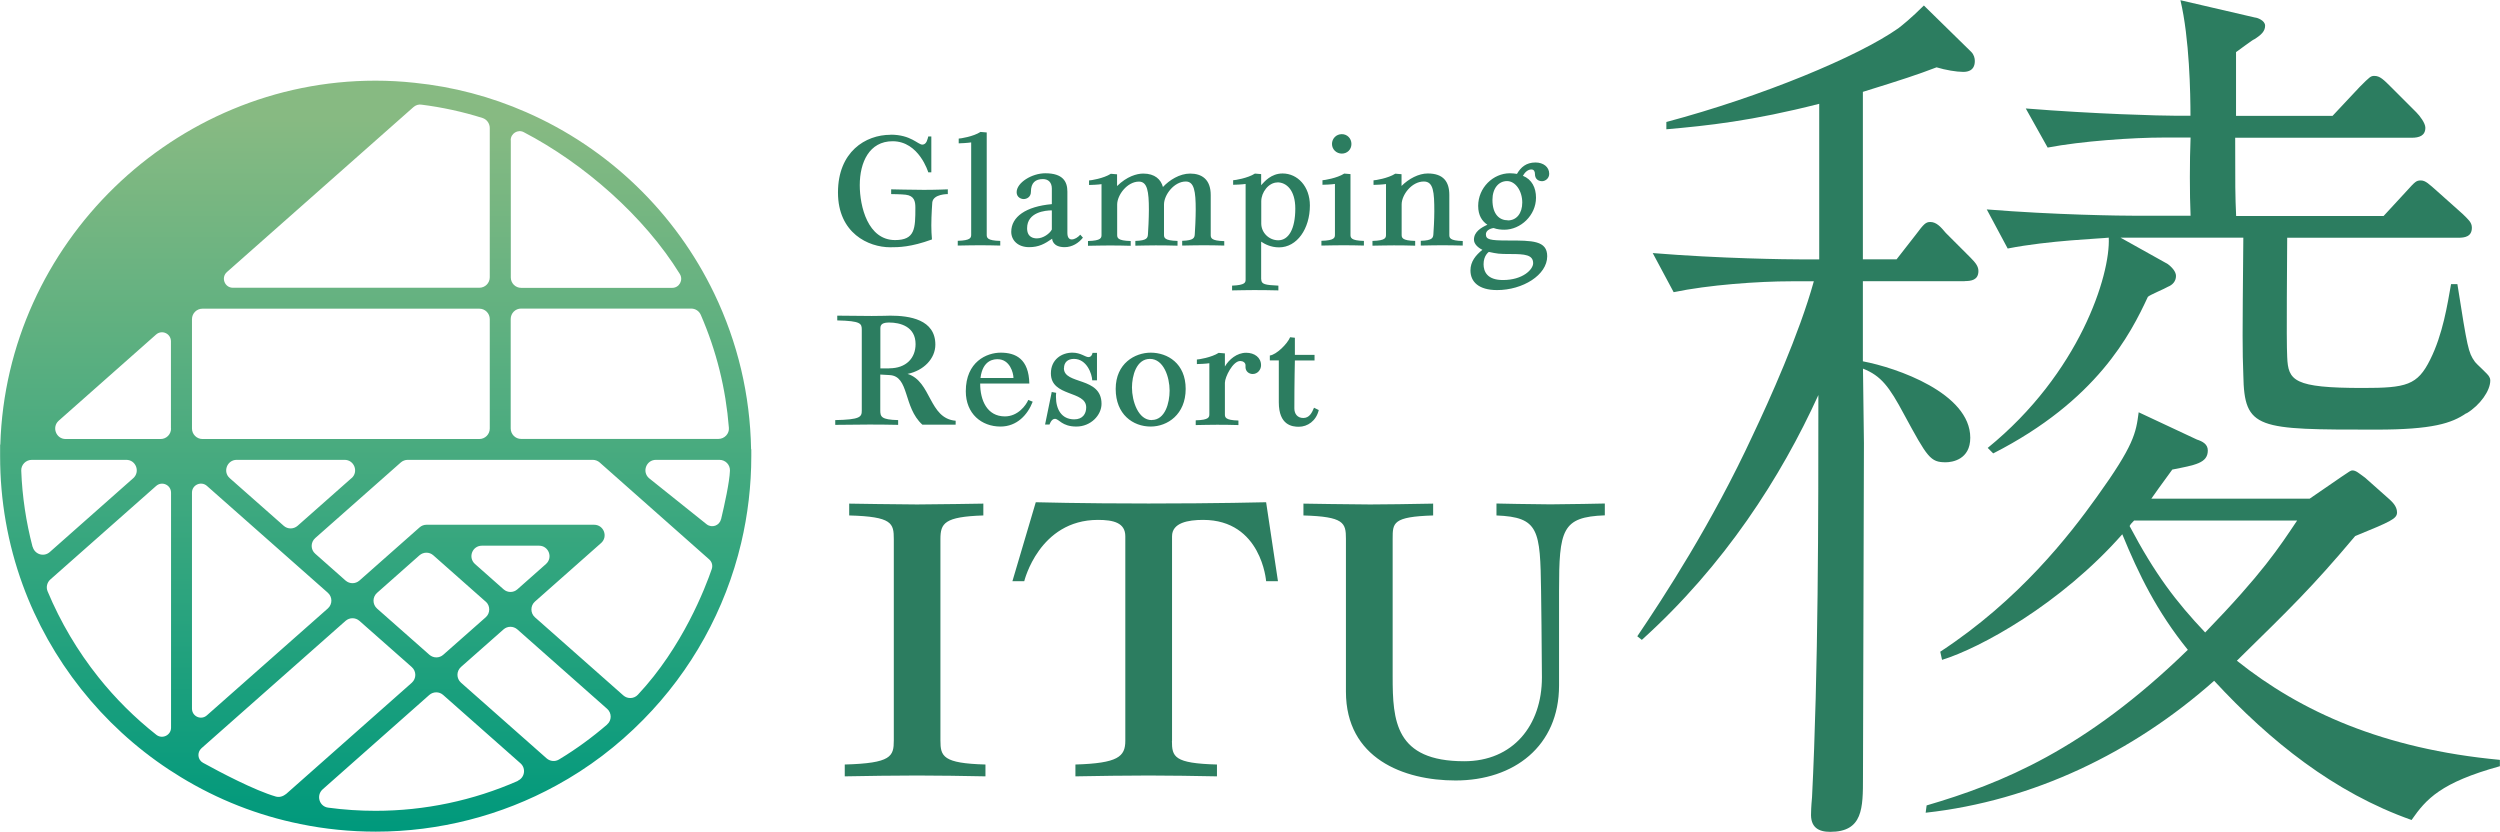
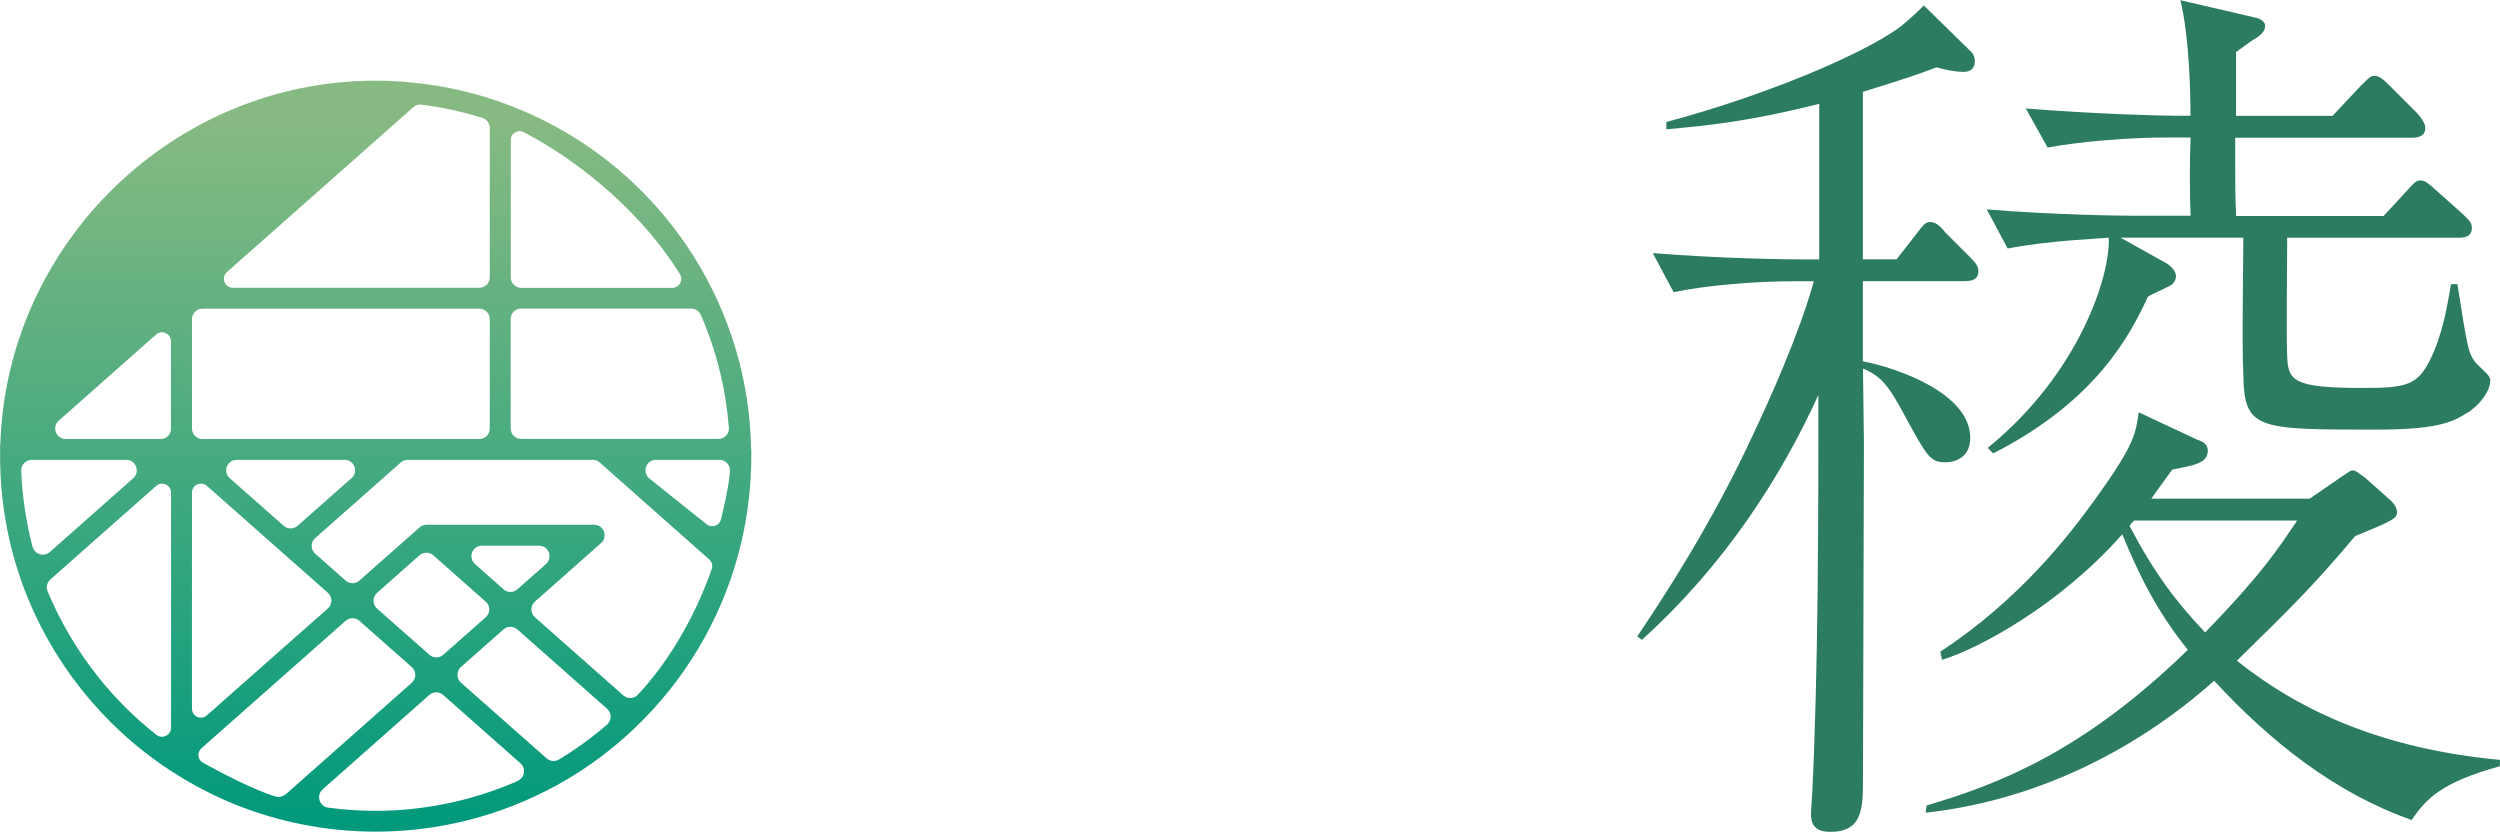
<svg xmlns="http://www.w3.org/2000/svg" id="_レイヤー_2" data-name="レイヤー 2" viewBox="0 0 236.49 78.69">
  <defs>
    <style>
      .cls-1 {
        fill: url(#_名称未設定グラデーション_17);
      }

      .cls-1, .cls-2 {
        stroke-width: 0px;
      }

      .cls-2 {
        fill: #2c7d60;
      }
    </style>
    <linearGradient id="_名称未設定グラデーション_17" data-name="名称未設定グラデーション 17" x1="35.53" y1="78.36" x2="35.53" y2="11.28" gradientUnits="userSpaceOnUse">
      <stop offset="0" stop-color="#00997c" />
      <stop offset="1" stop-color="#87ba82" />
    </linearGradient>
  </defs>
  <g id="_レイヤー_1-2" data-name="レイヤー 1">
    <g>
      <path class="cls-1" d="M71.05,42.5c-.09-5.14-1.26-10.09-3.48-14.72-3.68-7.66-10-13.76-17.8-17.17-3.35-1.47-6.91-2.41-10.57-2.78-1.2-.13-2.44-.2-3.68-.2C16.44,7.63.61,23.03.03,42.05l-.02.02v.45c0,.21,0,.42,0,.63,0,4.19.72,8.29,2.14,12.18,2.6,7.12,7.5,13.3,13.83,17.47,0,0,.98.63,1.12.71,3.49,2.13,7.3,3.63,11.31,4.44,2.32.48,4.72.72,7.14.72,5.97,0,11.87-1.51,17.08-4.37,3.03-1.65,5.79-3.75,8.22-6.22,4.57-4.63,7.77-10.42,9.26-16.71.63-2.66.96-5.43.96-8.23,0-.22,0-.45,0-.65ZM48.31,13.26c0-.63.67-1.05,1.23-.76,5.69,2.96,11.41,7.97,14.77,13.42.35.57-.05,1.31-.72,1.31h-14.29c-.54,0-.98-.44-.98-.98v-12.98ZM48.31,30.18c0-.55.44-.99.98-.99h16.09c.4,0,.75.23.91.59,1.48,3.4,2.37,6.98,2.66,10.69.05.56-.42,1.05-.99,1.05h-18.67c-.54,0-.98-.45-.98-.99v-10.35ZM39.87,9.9c1.97.25,3.9.67,5.77,1.26.41.13.69.52.69.95v14.12c0,.55-.44.99-.99.99h-23.31c-.78,0-1.15-.97-.56-1.49l17.63-15.59c.21-.19.5-.29.78-.24ZM19.15,41.53c-.54,0-.99-.45-.99-.99v-10.35c0-.55.45-.99.99-.99h26.19c.55,0,.99.44.99.99v10.35c0,.54-.44.99-.99.99h-26.19ZM33.25,45.23l-5.1,4.51c-.38.33-.94.33-1.31,0l-5.11-4.51c-.68-.6-.25-1.73.66-1.73h10.21c.91,0,1.34,1.13.66,1.73ZM3.08,51.73c-.61-2.34-.98-4.76-1.07-7.21-.02-.56.44-1.02,1-1.02h8.94c.91,0,1.33,1.13.66,1.73l-7.9,6.99c-.56.5-1.43.22-1.62-.5ZM16.18,68.84c0,.71-.83,1.11-1.39.67-2.03-1.6-3.88-3.44-5.48-5.45-1.97-2.47-3.59-5.21-4.81-8.13-.16-.39-.05-.84.27-1.12l10-8.84c.55-.49,1.41-.1,1.41.64v22.25ZM16.18,40.54c0,.55-.44.99-.99.99H6.21c-.91,0-1.33-1.13-.66-1.73l9.21-8.15c.55-.49,1.41-.1,1.41.64v8.25ZM18.16,67.04v-20.44c0-.73.86-1.12,1.41-.64l11.44,10.11c.45.4.45,1.09,0,1.49l-11.44,10.11c-.55.49-1.41.1-1.41-.64ZM27.02,75.13c-.26.22-.61.31-.93.22-2-.58-5.23-2.28-6.88-3.19-.52-.28-.59-.99-.15-1.38l13.63-12.05c.38-.33.93-.33,1.31,0l4.95,4.37c.45.4.45,1.09,0,1.49l-11.92,10.55ZM45.95,56.91c.44.39.44,1.09,0,1.48l-4.02,3.55c-.37.33-.93.33-1.31,0l-4.95-4.37c-.45-.4-.45-1.09,0-1.49l4.01-3.55c.38-.33.94-.33,1.31,0l4.95,4.38ZM45.57,51.62h5.42c.91,0,1.34,1.12.66,1.73l-2.71,2.4c-.37.33-.93.33-1.3,0l-2.71-2.4c-.68-.61-.26-1.73.66-1.73ZM48.99,73.87c-4.23,1.86-8.82,2.83-13.46,2.83-1.51,0-3.01-.1-4.49-.3-.84-.11-1.15-1.16-.52-1.73l10.09-8.93c.38-.33.94-.33,1.31,0l7.32,6.47c.54.48.4,1.36-.27,1.65ZM57.43,68.54c-1.43,1.23-2.95,2.34-4.56,3.31-.37.22-.84.17-1.16-.11l-8.1-7.16c-.45-.4-.45-1.09,0-1.49l4.02-3.55c.37-.33.93-.33,1.31,0l8.49,7.51c.45.39.45,1.1,0,1.48ZM67.33,53.83c-.6,1.74-2.74,7.36-6.99,11.89-.36.39-.98.42-1.38.06l-8.36-7.39c-.44-.39-.44-1.09,0-1.48l6.26-5.54c.68-.6.26-1.73-.66-1.73h-15.86c-.24,0-.47.09-.65.25l-5.69,5.03c-.38.33-.93.33-1.31,0l-2.87-2.54c-.45-.39-.45-1.08,0-1.48l8.09-7.15c.18-.16.42-.25.66-.25h17.5c.24,0,.48.09.66.25l10.36,9.17c.26.23.35.58.24.91ZM68.2,49.12c-.14.61-.87.86-1.36.47l-5.45-4.36c-.68-.6-.26-1.73.66-1.73h6.01c.56,0,1.01.46.99,1.02-.04,1.08-.51,3.22-.84,4.6Z" />
      <path class="cls-2" d="M185.86,26.6h-9.64v7.58c3.19.6,10.16,3.01,10.16,7.23,0,2.07-1.72,2.32-2.32,2.32-1.46,0-1.72-.43-3.96-4.56-1.38-2.58-2.15-3.62-3.87-4.3l.09,7.06-.09,31.59c0,2.93,0,5.17-3.1,5.17-1.12,0-1.89-.43-1.81-1.81,0,0,0-.52.09-1.46.6-11.97.6-26.52.6-38.05-3.53,7.75-8.87,16.1-16.7,23.16l-.43-.34c2.5-3.7,7.06-10.67,10.93-19.03,1.55-3.27,4.39-9.56,5.77-14.55h-2.15c-3.1,0-7.83.34-11.11,1.03l-1.98-3.7c6.37.52,12.66.6,14.29.6h1.46v-14.72c-6.37,1.63-10.59,2.07-14.46,2.41v-.69c9.04-2.41,18.17-6.2,21.95-8.87.34-.26,1.21-.95,2.41-2.15l4.48,4.39c.26.26.34.6.34.86,0,1.03-.86,1.03-1.12,1.03-.6,0-1.64-.17-2.5-.43-1.81.69-3.1,1.12-6.97,2.32v15.84h3.19l1.81-2.32c.77-1.03.95-1.21,1.38-1.21.6,0,1.03.52,1.46,1.03l2.32,2.32c.52.52.77.86.77,1.29,0,.86-.69.95-1.29.95ZM228.13,77.57c-7.32-2.58-13.43-7.49-18.68-13.17-7.66,6.8-17.13,11.36-27.29,12.48l.09-.69c7.06-2.07,14.98-5.25,24.71-14.72-2.93-3.62-4.65-7.15-6.2-10.93-5.85,6.63-13.43,10.76-17.05,11.88l-.17-.77c7.49-4.91,12.22-11.02,14.81-14.64,3.53-4.91,3.7-6.03,3.96-8.01l5.51,2.58c.52.17,1.03.43,1.03,1.03,0,1.21-1.21,1.38-3.36,1.81-1.21,1.64-1.55,2.15-1.98,2.75h14.98l3.01-2.07c.78-.52.86-.6,1.03-.6.34,0,.6.26,1.2.69l2.33,2.07c.17.17.69.6.69,1.21s-.6.86-3.96,2.24c-4.13,4.91-6.11,6.8-11.19,11.79,6.03,4.82,13.86,8.35,24.88,9.38v.6c-5.6,1.55-6.97,3.1-8.35,5.08ZM233.3,39.09c-1.38.95-3.19,1.55-8.52,1.55-11.28,0-12.48,0-12.57-5.16-.09-2.58-.09-3.1,0-13h-11.62l4.48,2.5c.34.26.77.69.77,1.12,0,.52-.34.86-.77,1.03-.26.17-1.72.77-1.89.95-1.64,3.53-4.82,9.81-14.63,14.81l-.52-.52c8.69-7.06,11.62-16.36,11.45-19.89-.69.09-5.68.26-9.56,1.03l-1.98-3.7c6.46.52,12.65.6,14.29.6h4.99c-.09-2.07-.09-5.17,0-7.4h-2.5c-3.01,0-7.83.34-11.02.95l-2.07-3.7c6.46.52,12.74.69,14.29.69h1.29c0-2.07-.09-7.32-.95-10.93l7.06,1.64c.17,0,.95.26.95.77s-.34.86-1.03,1.29c-.09,0-1.12.78-1.72,1.21v6.03h9.13l2.58-2.75c.95-.95,1.03-1.03,1.38-1.03.52,0,.86.34,1.64,1.12l2.32,2.32c.34.34.86,1.03.86,1.46,0,.77-.6.95-1.29.95h-16.7c0,4.56,0,5.42.09,7.4h13.95l2.15-2.33c.86-.95.95-1.03,1.38-1.03s.77.34,1.55,1.03l2.41,2.15c.52.52.86.78.86,1.29,0,.86-.69.95-1.29.95h-16.18c0,1.81-.09,9.64,0,11.28.09,2.24.6,2.93,7.15,2.93,4.13,0,5.17-.26,6.37-2.67,1.21-2.41,1.64-5.25,1.98-7.15h.6c.95,6.03,1.03,6.46,1.64,7.32.17.26,1.29,1.2,1.38,1.46.09.17.09.26.09.34,0,.95-.95,2.32-2.24,3.1ZM201.88,49.24c-.17.17-.34.34-.43.52,2.41,4.56,4.39,7.15,7.15,10.07,5.42-5.6,6.97-8.01,8.7-10.59h-15.41Z" />
-       <path class="cls-2" d="M84.25,12.74c1.92,0,2.58.94,3,.94s.5-.57.56-.77h.29v3.39h-.29s-.87-2.94-3.37-2.94c-2.21,0-3.11,2-3.11,4.15,0,2.03.77,5.2,3.34,5.2,1.9,0,1.92-1.1,1.92-3.08,0-.59-.11-1.11-.91-1.21-.4-.05-1.38-.06-1.38-.06v-.45s2.14.05,3.09.05c1.21,0,2.27-.05,2.27-.05v.45s-1.38-.02-1.47.79c0,0-.09,1.19-.09,2.18,0,.42.02.87.06,1.32-2,.73-3.14.74-3.95.74-2.04,0-4.94-1.32-4.94-5.18s2.61-5.46,4.97-5.46ZM94.62,23.23c-.88-.02-1.13-.03-2.01-.03s-1.13.02-2.01.03v-.45c1.25-.03,1.27-.31,1.27-.6v-8.71c-.29.05-.99.09-1.18.09v-.45c.15,0,1.39-.19,2.06-.63l.59.05v4.8c0,2.65,0,4.91,0,4.86,0,.29.02.57,1.28.6v.45ZM100.97,18.12v3.93c0,.56.31.6.4.6.29,0,.6-.2.82-.45l.25.28c-.4.51-1.02.9-1.73.9-1.11,0-1.18-.7-1.18-.8-.7.48-1.25.8-2.18.8-1.07,0-1.69-.66-1.69-1.45,0-1.42,1.38-2.4,3.84-2.62v-1.47c0-.59-.34-.9-.84-.9-.71,0-1.14.34-1.14,1.21,0,.48-.39.68-.68.68-.26,0-.67-.17-.67-.65,0-.9,1.44-1.79,2.71-1.79,1.67,0,2.09.79,2.09,1.73ZM99.5,19.9c-.6,0-2.34.16-2.34,1.69,0,.87.62.96.93.96.6,0,1.22-.46,1.41-.84v-1.81ZM115.82,23.23c-.88-.02-1.18-.03-2.06-.03s-1.05.02-1.93.03v-.45c1.13-.03,1.16-.31,1.19-.6.03-.36.09-1.59.09-2.35,0-1.72-.14-2.66-.94-2.66-1.11,0-2.06,1.27-2.06,2.17v2.85c0,.29.02.57,1.28.6v.45c-.88-.02-1.18-.03-2.06-.03s-1.05.02-1.93.03v-.45c1.13-.03,1.16-.31,1.19-.6.03-.36.09-1.59.09-2.35,0-1.72-.14-2.66-.94-2.66-1.11,0-2.06,1.27-2.06,2.17v2.85c0,.29.02.57,1.28.6v.45c-.88-.02-1.13-.03-2.01-.03s-1.14.02-2.03.03v-.45c1.27-.03,1.28-.31,1.28-.6v-4.78c-.29.05-1.01.08-1.18.08v-.43c.15,0,1.38-.19,2.06-.63l.59.05v1.11c.93-.91,1.86-1.18,2.48-1.18,1.1,0,1.67.56,1.86,1.27.6-.65,1.58-1.27,2.57-1.27,1.1,0,1.95.54,1.95,2.03v3.76c0,.29.02.57,1.28.6v.45ZM119.31,26.42c0,.48.37.54,1.62.6v.45c-.88-.02-1.44-.03-2.32-.03s-1.18.02-2.06.03v-.45c1.27-.05,1.28-.31,1.28-.6v-9.02c-.29.05-1.01.08-1.18.08v-.43c.15,0,1.38-.19,2.06-.63l.59.05v1.05c.31-.34.94-1.11,2.03-1.11,1.41,0,2.58,1.22,2.58,3.03,0,2.2-1.22,3.96-2.92,3.96-.77,0-1.35-.31-1.69-.54v3.57ZM120.84,17.26c-.84,0-1.53.94-1.53,1.78v2.1c0,.87.73,1.59,1.61,1.59.97,0,1.61-1.05,1.61-3,0-1.76-.85-2.48-1.69-2.48ZM129.03,23.23c-.88-.02-1.14-.03-2.03-.03s-1.11.02-2,.03v-.45c1.27-.03,1.28-.31,1.28-.6v-4.78c-.29.05-1.01.08-1.18.08v-.43c.14,0,1.38-.19,2.06-.63l.59.05v5.72c0,.29.02.57,1.27.6v.45ZM126.93,12.69c.51,0,.91.4.91.93s-.4.91-.91.91-.93-.4-.93-.91.4-.93.93-.93ZM138.38,23.23c-.88-.02-1.18-.03-2.06-.03s-1.04.02-1.92.03v-.45c1.13-.03,1.16-.31,1.19-.6.03-.36.09-1.44.09-2.18,0-1.83-.08-2.83-.99-2.83-1.16,0-2.1,1.27-2.1,2.17v2.85c0,.29.02.57,1.28.6v.45c-.88-.02-1.13-.03-2.01-.03s-1.14.02-2.03.03v-.45c1.27-.03,1.28-.31,1.28-.6v-4.78c-.29.05-1.01.08-1.18.08v-.43c.15,0,1.38-.19,2.06-.63l.59.05v1.11c.68-.68,1.62-1.18,2.48-1.18,1.49,0,2.04.79,2.04,2.03v3.76c0,.29.02.57,1.27.6v.45ZM141.29,21.57c-.37.05-.73.26-.73.59,0,.5.37.59,2.07.59,2.32,0,3.73,0,3.73,1.49,0,1.78-2.32,3.2-4.74,3.2-1.75,0-2.52-.79-2.52-1.86,0-.84.5-1.44,1.13-1.95-.4-.19-.8-.54-.8-.96,0-.74.68-1.14,1.27-1.41-.5-.34-.87-.88-.87-1.78,0-1.72,1.41-3.09,3-3.09.26,0,.48.03.67.06.36-.63.88-1.08,1.75-1.08.74,0,1.3.42,1.3,1.07,0,.46-.4.7-.67.7-.32,0-.68-.17-.68-.68,0-.22-.08-.43-.34-.43-.34,0-.62.28-.8.6.85.34,1.24,1.13,1.24,2.07,0,1.67-1.45,3.03-3,3.03-.28,0-.67-.03-1.01-.16ZM142.9,24.03c-1.15,0-1.24-.03-2.06-.2,0,0-.5.32-.5,1.16,0,.7.34,1.5,1.83,1.5,1.9,0,2.86-1.01,2.86-1.59,0-.8-.79-.87-2.13-.87ZM142.64,20.85c.82,0,1.36-.67,1.36-1.69,0-1.11-.65-2.03-1.44-2.03s-1.38.68-1.38,1.78c0,1.39.68,1.93,1.45,1.93ZM90.39,40.17h-3.14c-1.83-1.66-1.21-4.6-3.11-4.69l-.87-.05v3.37c0,.62.08.9,1.69.94v.45c-.88-.02-1.84-.03-2.72-.03s-2.35.02-3.23.03v-.45c2.35-.05,2.51-.29,2.51-.9v-7.63c0-.6-.06-.85-2.32-.9v-.45c1.52.02,2.54.03,3.26.03,1.13,0,1.5-.03,1.75-.03,1.83,0,4.27.36,4.27,2.74,0,1.32-1.1,2.46-2.63,2.77,2.27.7,2,4.22,4.55,4.43v.36ZM84.13,34.84c1.58,0,2.48-.96,2.48-2.29,0-1.67-1.47-2.04-2.49-2.04-.57,0-.84.14-.84.53v3.81h.85ZM92.72,36.28c0,1.58.65,3.11,2.34,3.11,1.24,0,2.01-1.07,2.21-1.56l.42.17c-.48,1.24-1.49,2.35-3.05,2.35-1.79,0-3.28-1.21-3.28-3.34,0-2.79,1.98-3.65,3.3-3.65,1.42,0,2.66.59,2.71,2.92h-4.64ZM95.87,35.76c0-.48-.34-1.78-1.5-1.78-.26,0-1.41,0-1.62,1.78h3.12ZM100.64,34.83c0,1.59,3.56.77,3.56,3.37,0,1.07-1.01,2.15-2.38,2.15s-1.64-.73-2.03-.73c-.34,0-.51.54-.51.54h-.42l.63-3.08.42.08c-.02.12-.02.26-.02.39,0,1.13.5,2.12,1.73,2.12.8,0,1.13-.53,1.13-1.13,0-1.62-3.34-.97-3.34-3.22,0-1.33,1.04-1.96,2.03-1.96.8,0,1.22.42,1.52.42.26,0,.36-.23.39-.4h.42v2.6h-.45c-.02-.6-.51-2.03-1.73-2.03-.6,0-.94.34-.94.88ZM108.85,40.35c-1.67,0-3.31-1.14-3.31-3.56s1.83-3.43,3.31-3.43c1.59,0,3.31,1.01,3.31,3.43s-1.73,3.56-3.31,3.56ZM108.95,39.73c1.27,0,1.69-1.62,1.69-2.78,0-1.29-.57-3-1.86-3s-1.7,1.61-1.7,2.71c0,1.29.59,3.08,1.87,3.08ZM113.12,39.76c1.27-.03,1.28-.31,1.28-.6v-4.8c-.29.05-1.01.08-1.18.08v-.43c.15,0,1.38-.19,2.06-.63l.59.05v1.24c.39-.67,1.14-1.3,2.01-1.3.79,0,1.41.45,1.41,1.18,0,.43-.33.83-.79.83-.36,0-.67-.25-.68-.63v-.2c0-.25-.25-.4-.5-.4-.7,0-1.45,1.52-1.45,2.06v2.97c0,.29.02.57,1.28.6v.43c-.88-.02-1.13-.03-2.01-.03s-1.15.02-2.03.03v-.43ZM120.97,38.05v-3.96h-.85v-.46c.63-.08,1.66-1.1,1.92-1.73l.45.05v1.62h1.86v.53h-1.86s-.05,1.98-.05,4.53c0,.51.28.91.85.91s.82-.5,1.01-.97l.45.22c-.25,1.04-1.07,1.58-1.89,1.58-.62,0-1.89-.14-1.89-2.31ZM88.96,70.04c0,1.51.23,2.17,4.26,2.28v1.12c-2.21-.04-4.26-.08-6.46-.08s-4.64.04-6.85.08v-1.12c4.41-.12,4.64-.77,4.64-2.28v-19.04c0-1.51-.15-2.13-4.22-2.24v-1.12s4.95.08,6.42.08,6.27-.08,6.27-.08v1.12c-3.68.12-4.06.73-4.06,2.24v19.04ZM110.86,70.08c0,1.51.19,2.13,4.26,2.24v1.12c-2.21-.04-4.26-.08-6.46-.08s-4.72.04-6.93.08v-1.12c4.02-.12,4.72-.74,4.72-2.24v-19.35c0-1.28-1.12-1.55-2.59-1.55-5.57,0-6.97,5.8-6.97,5.8h-1.12l2.21-7.47s4.22.12,10.68.12,11.11-.12,11.11-.12l1.12,7.47h-1.12s-.43-5.8-5.96-5.8c-1.43,0-2.94.27-2.94,1.55v19.35ZM141.55,47.63s3.64.08,5.11.08,5.15-.08,5.15-.08v1.12c-4.06.15-4.33,1.35-4.33,7.16v8.94c0,5.73-4.26,8.98-9.79,8.98-4.92,0-10.37-2.09-10.37-8.4v-14.47c0-1.51-.19-2.09-4.02-2.2v-1.12s4.84.08,6.31.08,3.75-.04,5.96-.08v1.12c-3.83.12-3.83.7-3.83,2.2v13.04c0,4.18.23,8.01,6.77,8.01,4.6,0,7.35-3.37,7.35-7.93,0-2.13-.08-8.16-.08-8.16-.08-5.8-.19-7-4.22-7.16v-1.12Z" />
    </g>
  </g>
</svg>